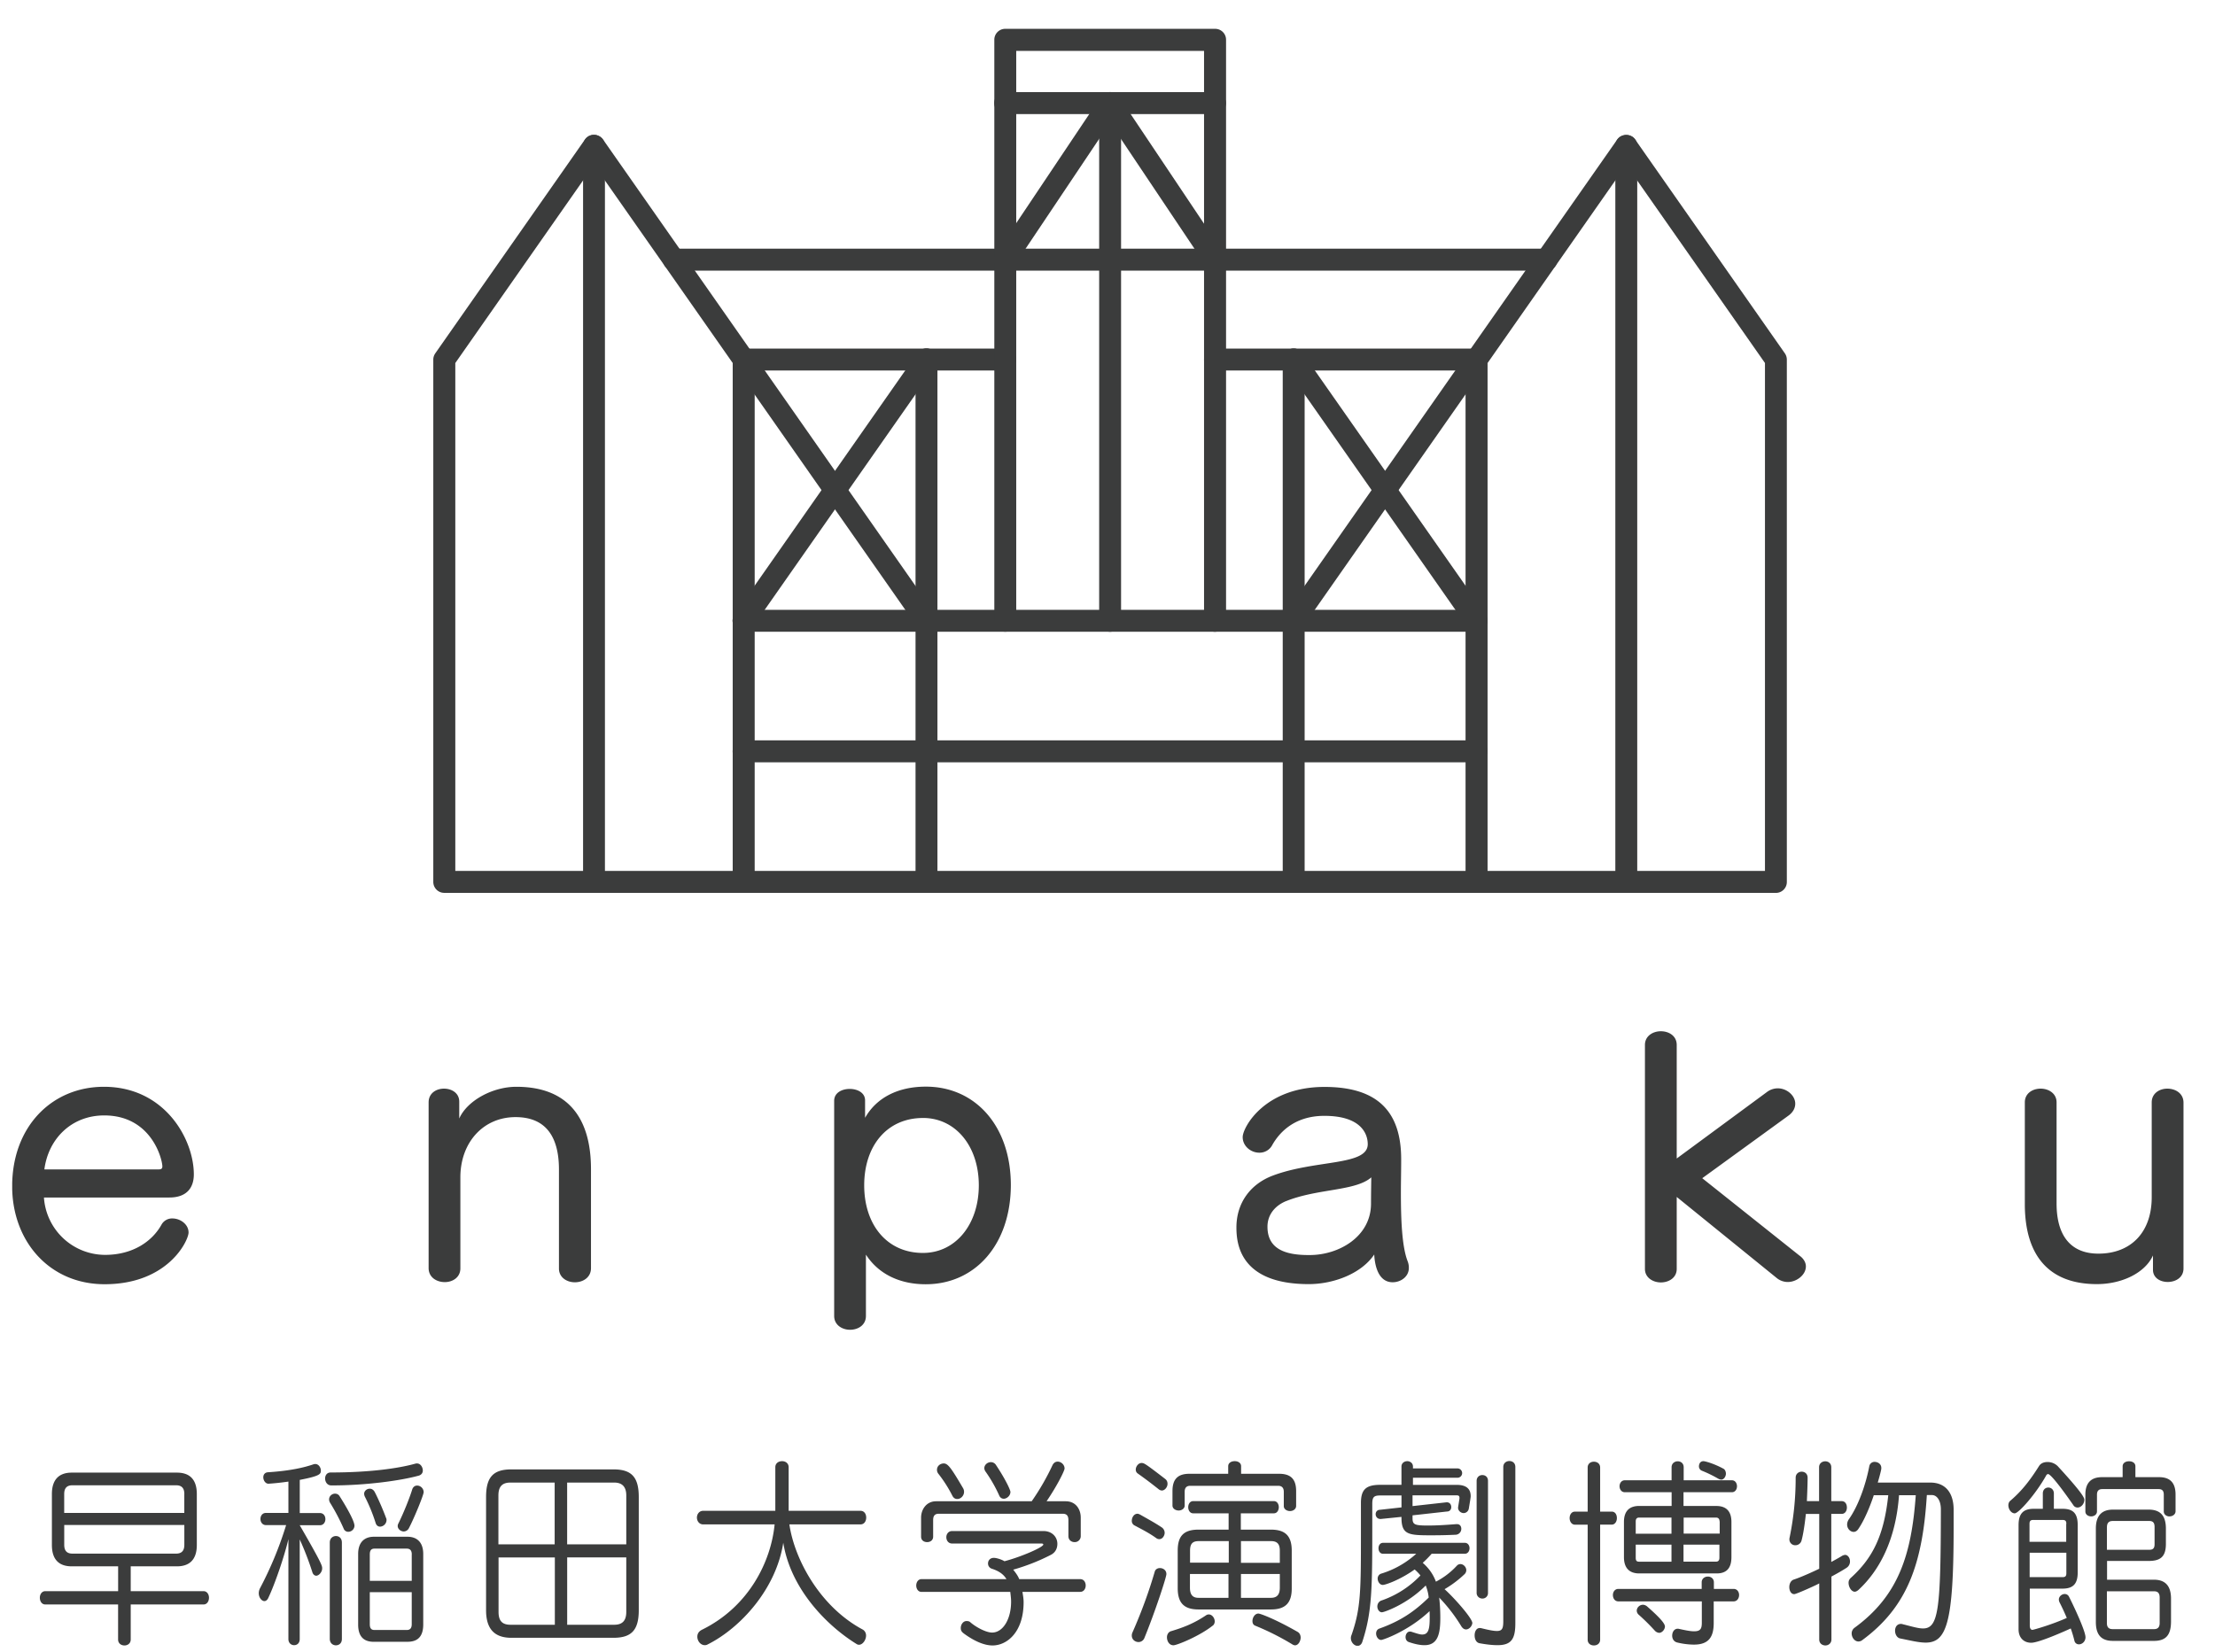
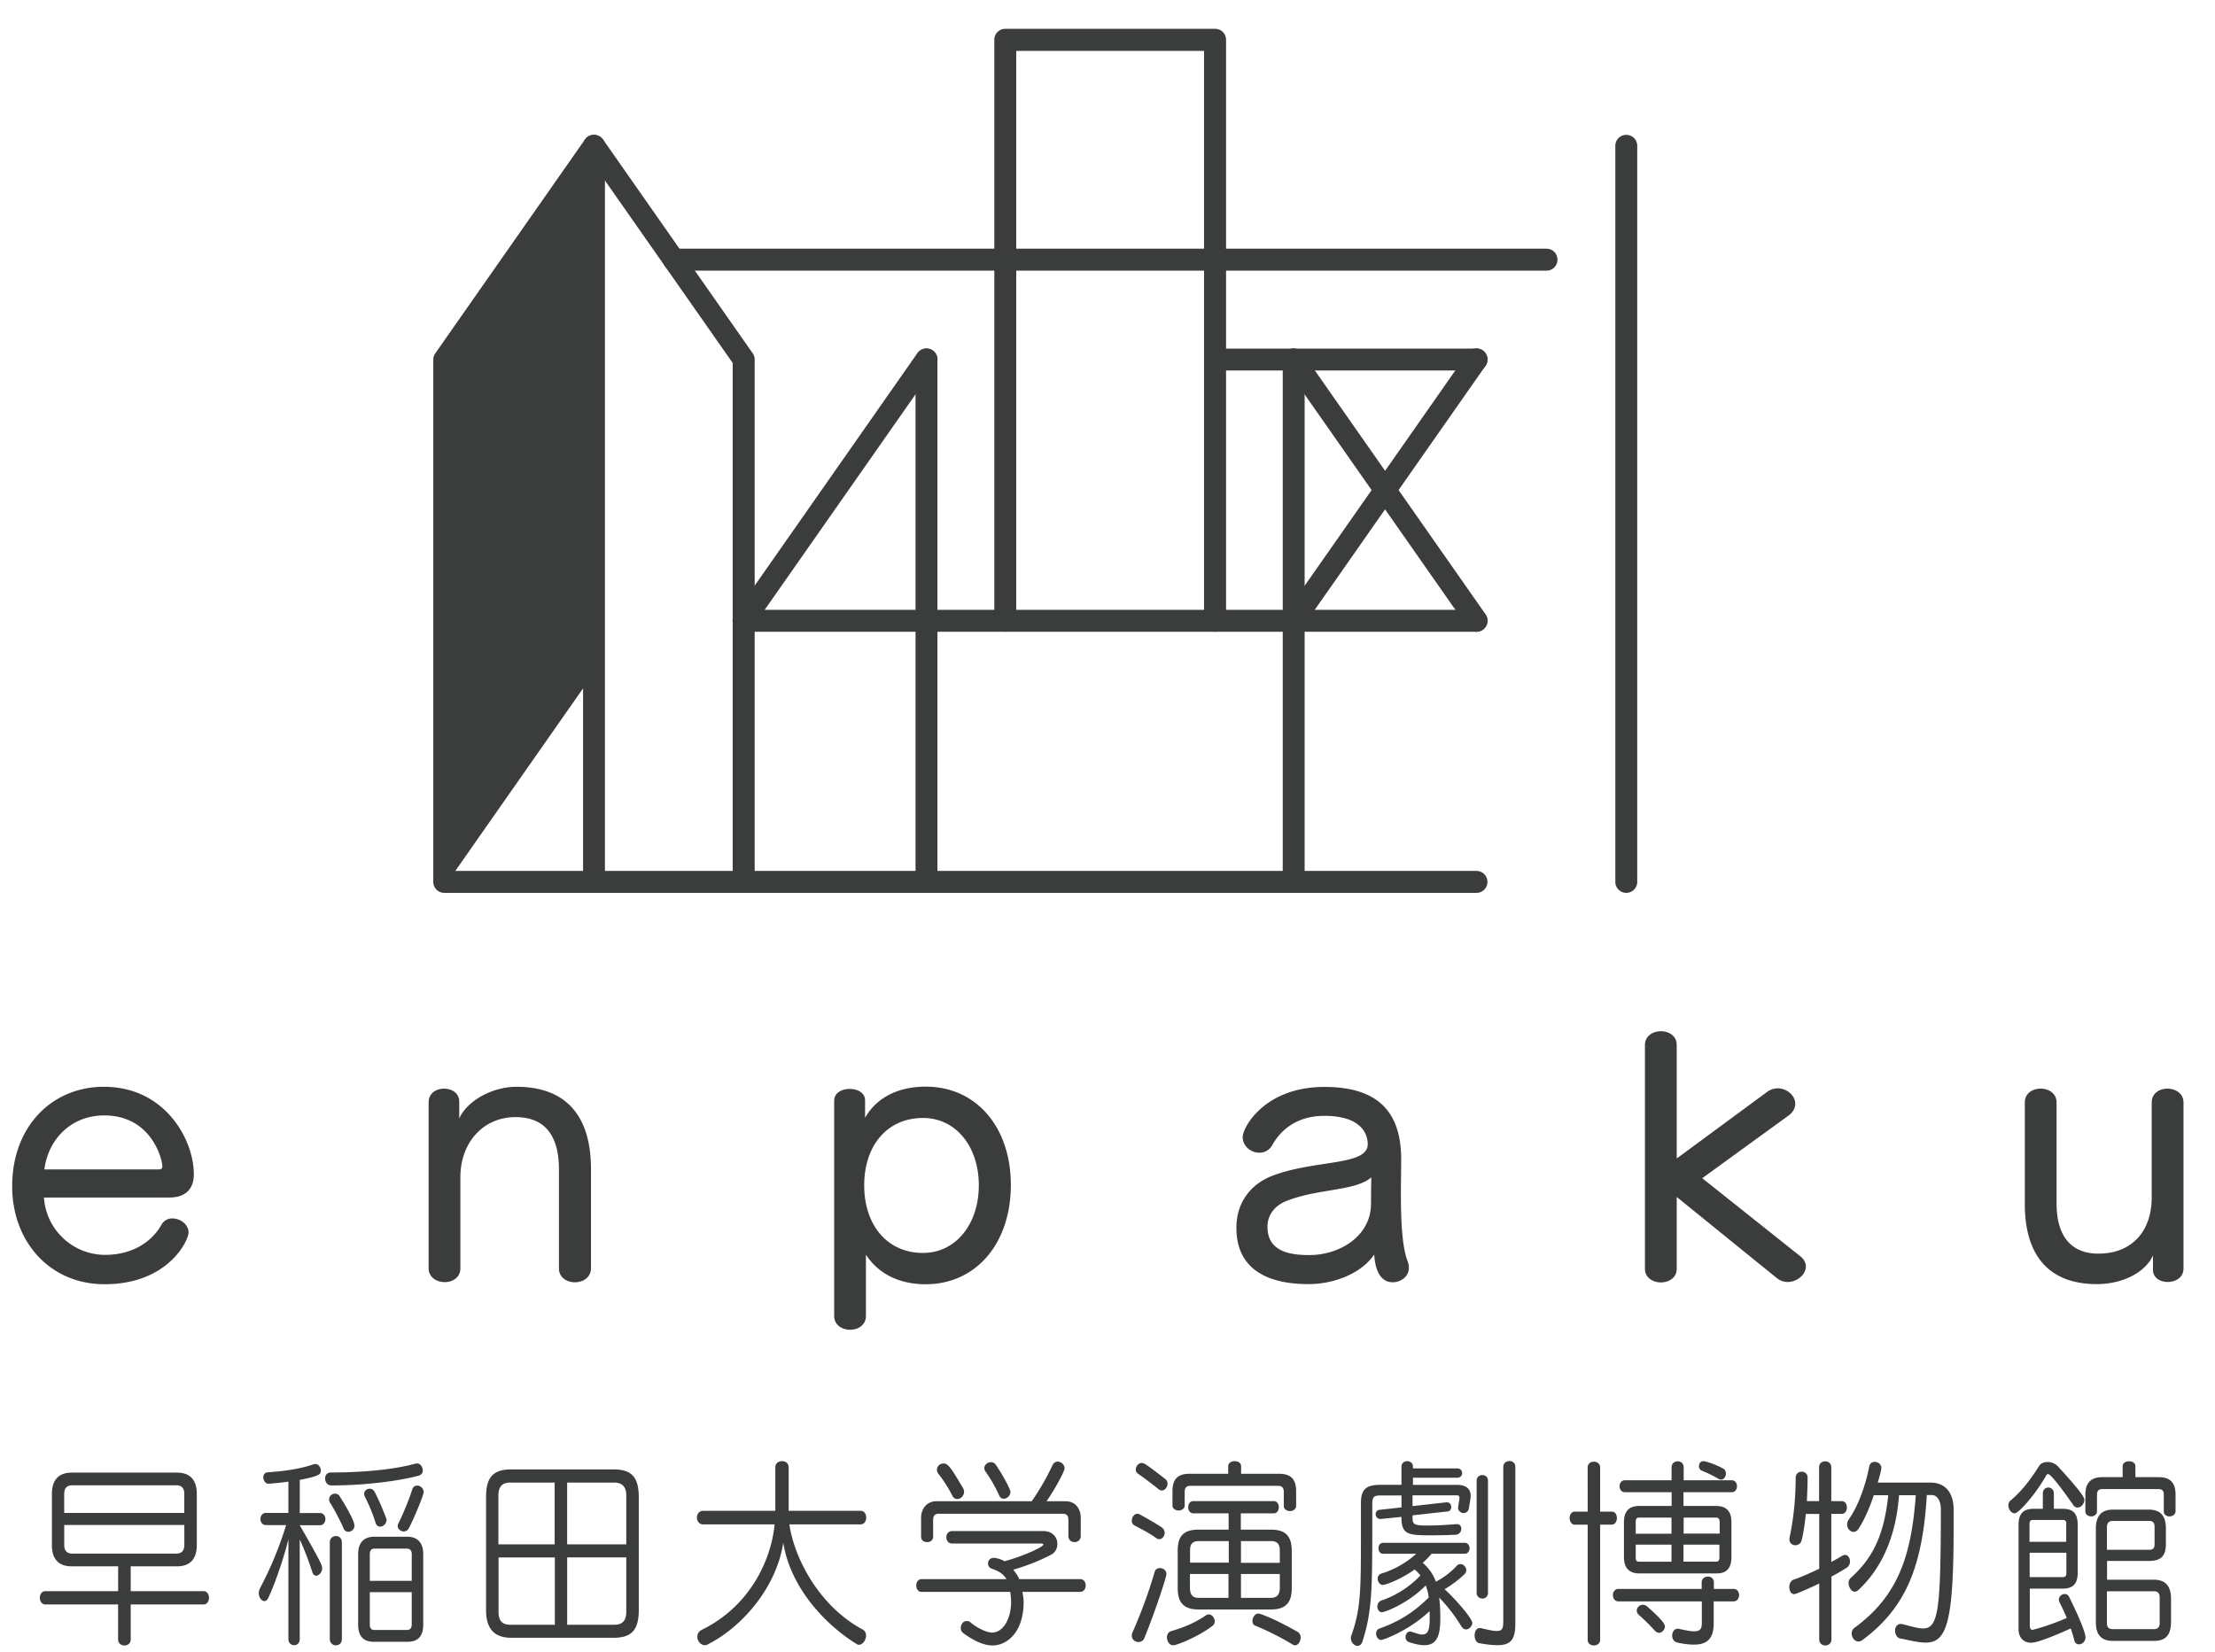
<svg xmlns="http://www.w3.org/2000/svg" width="63" height="47" viewBox="0 0 63 47" fill="none">
  <g clip-path="url(#clip0)" fill="#3B3C3C">
    <path d="M5.513 33.41c0 .392-.214.658-.694.658H1.25A1.747 1.747 0 002.988 35.7c.79 0 1.34-.383 1.605-.859a.342.342 0 01.31-.177c.23 0 .46.17.46.399 0 .23-.584 1.472-2.387 1.472-1.573 0-2.63-1.226-2.63-2.787 0-1.694 1.126-2.83 2.61-2.83 1.73 0 2.557 1.491 2.557 2.491zm-2.549-1.677c-.932 0-1.589.665-1.702 1.536h3.239c.08 0 .117-.016.117-.088-.004-.214-.315-1.448-1.654-1.448zM16.35 36.48c-.222 0-.452-.133-.452-.392v-2.815c0-.968-.4-1.492-1.234-1.492-.916 0-1.57.718-1.57 1.714v2.59c0 .257-.221.39-.443.39-.23 0-.46-.133-.46-.399v-4.714c0-.266.222-.391.436-.391.222 0 .435.125.435.37v.48c.222-.504.94-.903 1.626-.903 1.435 0 2.121.851 2.121 2.343v2.831c-.008.255-.23.388-.46.388zm9.98.056c-.745 0-1.346-.294-1.701-.843v1.746c0 .258-.222.392-.452.392-.221 0-.451-.134-.451-.392v-6.122c0-.23.221-.338.443-.338.214 0 .436.104.436.326v.496c.326-.576.94-.887 1.73-.887 1.403 0 2.416 1.117 2.416 2.803-.004 1.69-1.017 2.819-2.42 2.819zm-.08-4.73c-1.02 0-1.67.79-1.67 1.915s.65 1.924 1.67 1.924c.932 0 1.59-.815 1.59-1.924 0-1.11-.658-1.916-1.59-1.916zm13.821 4.266c0 .25-.23.407-.46.407-.46 0-.516-.604-.524-.79-.37.549-1.161.843-1.863.843-1.96 0-2.057-1.153-2.057-1.613 0-.682.383-1.226 1.029-1.472 1.214-.46 2.706-.275 2.706-.896 0-.31-.206-.806-1.234-.806-.888 0-1.303.516-1.48.827a.406.406 0 01-.372.221c-.237 0-.471-.185-.471-.443 0-.275.62-1.428 2.327-1.428 1.536 0 2.181.726 2.181 2.057v.052c0 .283-.008.593-.008.904 0 .762.029 1.536.194 1.952a.5.5 0 01.032.185zm-3.496-1.9c-.319.134-.525.392-.525.727 0 .629.497.806 1.162.806h.044c.815 0 1.739-.516 1.739-1.464v-.028c0-.274.008-.718.008-.718-.448.395-1.533.315-2.428.678zm14.789 1.856c0 .238-.258.444-.516.444a.5.5 0 01-.303-.105l-2.855-2.315V36.1c0 .25-.222.384-.452.384-.222 0-.452-.134-.452-.384v-6.372c0-.258.23-.39.452-.39.23 0 .452.132.452.39v3.23l2.565-1.89a.515.515 0 01.31-.106c.258 0 .496.206.496.436 0 .125-.06.25-.213.355l-2.432 1.766 2.766 2.202c.13.093.182.21.182.307zm10.292.443c-.214 0-.42-.116-.42-.346v-.408c-.221.488-.87.815-1.597.815-1.359 0-2.048-.807-2.048-2.279v-2.891c0-.258.221-.391.451-.391.222 0 .452.133.452.39v2.876c0 .948.428 1.428 1.19 1.428.923 0 1.516-.605 1.516-1.605v-2.698c0-.258.222-.391.444-.391.23 0 .46.133.46.399v4.71c.004.266-.226.391-.448.391zM3.718 45.646v.997c0 .112-.089.169-.177.169-.093 0-.182-.056-.182-.17v-.996H1.29c-.105 0-.157-.096-.157-.193 0-.089.052-.186.157-.186h2.07v-.706H2.04c-.354 0-.564-.185-.564-.608v-1.448c0-.424.214-.61.564-.61h2.993c.355 0 .565.186.565.61v1.448c0 .423-.214.608-.565.608H3.718v.706h2.07c.104 0 .156.097.156.186 0 .097-.052.193-.157.193H3.718zm1.525-3.141c0-.166-.073-.25-.234-.25H2.06c-.162 0-.234.084-.234.25v.536h3.416v-.536zm0 .879H1.827v.565c0 .165.072.25.234.25h2.948c.161 0 .234-.085.234-.25v-.565zm3.75 1.444c-.036 0-.084-.029-.105-.089a8.45 8.45 0 00-.363-.944v2.835c0 .117-.076.174-.16.174-.078 0-.162-.056-.162-.174v-2.843c-.105.452-.371 1.25-.573 1.674-.024.056-.068.089-.109.089-.076 0-.161-.097-.161-.226a.32.32 0 01.036-.141 10.32 10.32 0 00.742-1.795h-.572c-.105 0-.158-.089-.158-.173 0-.09.053-.174.158-.174h.637v-.891a7.394 7.394 0 01-.557.06h-.012c-.085 0-.145-.096-.145-.181 0-.069.036-.141.141-.145.613-.04 1.012-.13 1.299-.23.016-.004.032-.004.04-.004.093 0 .157.1.157.185 0 .101-.02.154-.6.267v.943h.572c.105 0 .157.085.157.174 0 .084-.052.173-.157.173h-.573c.625 1.08.638 1.153.638 1.222.004.109-.093.214-.17.214zm2.92-2.848c-.512.142-1.504.279-2.468.279h-.02c-.125 0-.178-.11-.178-.198 0-.084.049-.17.158-.17 1.105 0 1.927-.116 2.415-.253.016-.004.033-.004.04-.004.106 0 .166.113.166.201 0 .065-.036.121-.113.145zm-2.008 1.598a.136.136 0 01-.13-.09 5.922 5.922 0 00-.383-.73.193.193 0 01-.032-.1c0-.1.089-.165.166-.165.048 0 .092.016.125.06.076.117.431.682.431.855a.177.177 0 01-.177.17zm-.351 3.23c-.085 0-.174-.06-.174-.186v-2.738c0-.125.09-.185.174-.185.089 0 .17.06.17.185v2.738c.003.126-.081.186-.17.186zm2.036-.1h-.955c-.25 0-.448-.11-.448-.493v-2.004c0-.355.198-.492.448-.492h.955c.25 0 .448.137.448.492v2.004c0 .383-.197.492-.448.492zm-.778-3.276c-.052 0-.105-.028-.129-.108a4.833 4.833 0 00-.306-.747.215.215 0 01-.02-.08c0-.08.076-.145.16-.145.053 0 .106.028.142.096.109.21.242.52.322.738.013.025.013.04.013.06a.193.193 0 01-.182.186zm.9.79c0-.112-.049-.165-.142-.165h-.92c-.092 0-.132.053-.132.166v.75h1.193v-.75zm0 1.074h-1.194v.911c0 .113.04.165.133.165h.92c.092 0 .14-.052.14-.165v-.911zm-.085-1.815a.169.169 0 01-.141.088c-.085 0-.174-.068-.174-.153 0-.024.004-.044.016-.068.162-.327.323-.738.392-.96.024-.089.084-.125.145-.125a.19.19 0 01.185.185c.004.069-.258.718-.423 1.033zm5.819 3.113h-2.9c-.5 0-.721-.27-.721-.786v-3.219c0-.568.205-.786.722-.786h2.9c.512 0 .721.214.721.786v3.219c0 .572-.21.786-.722.786zm-1.67-4.416h-1.258c-.221 0-.342.1-.342.367v1.391h1.6v-1.758zm0 2.13H14.18v1.548c0 .258.104.367.342.367h1.259v-1.916h-.004zm2.037-1.763c0-.242-.113-.367-.342-.367h-1.34v1.758h1.682v-1.391zm0 1.762h-1.681v1.916h1.338c.23 0 .343-.113.343-.367v-1.549zm6.619 2.485a.114.114 0 01-.06-.016c-.832-.509-1.88-1.553-2.094-2.888-.201 1.315-1.214 2.424-2.145 2.892a.16.16 0 01-.085.024c-.121 0-.214-.117-.214-.242 0-.073.032-.145.125-.194 1.351-.661 1.972-1.956 2.073-3H20c-.113 0-.178-.097-.178-.194s.065-.193.178-.193h2.052v-1.239c0-.116.093-.173.194-.173.093 0 .185.057.185.173v1.239h2.041c.113 0 .165.096.165.193s-.052.194-.165.194h-2.02c.14.968.85 2.327 2.08 2.988.073.04.101.11.101.174 0 .125-.096.262-.201.262zm4.649-1.504c.013.088.033.185.033.294 0 .847-.468 1.23-.884 1.23-.254 0-.54-.141-.798-.327-.085-.06-.105-.1-.105-.17 0-.1.069-.197.161-.197h.005c.036 0 .072.004.104.032.145.13.44.295.621.295.303 0 .54-.371.54-.88 0-.1-.015-.193-.023-.277H26.21c-.097 0-.15-.09-.15-.182 0-.089.053-.181.15-.181h2.416c-.077-.13-.202-.226-.412-.295a.154.154 0 01-.112-.153c0-.08.056-.157.165-.157.093 0 .25.06.302.096.476-.125 1.105-.399 1.105-.475 0-.017-.016-.029-.052-.029h-2.54c-.11 0-.166-.088-.166-.181 0-.085.056-.174.165-.174h2.597c.25 0 .396.174.396.363 0 .137-.06.25-.186.315a5.741 5.741 0 01-1.069.42c.06.08.13.165.17.27h1.734c.105 0 .157.088.157.181 0 .089-.052.181-.157.181H29.08zm1.48-1.416c-.084 0-.173-.057-.173-.17v-.455c0-.13-.052-.182-.161-.182h-3.525c-.109 0-.161.053-.161.182v.468c0 .112-.089.157-.17.157-.084 0-.173-.044-.173-.157v-.54c0-.23.15-.465.427-.465h2.719c.233-.334.431-.681.592-1.028.037-.073.093-.1.146-.1.096 0 .197.084.197.197 0 .06-.205.48-.512.931h.544c.29 0 .428.23.428.464v.533a.17.17 0 01-.177.165zm-3.335-1.226c-.052 0-.104-.024-.14-.097a3.74 3.74 0 00-.396-.621.176.176 0 01-.04-.113c0-.109.092-.181.193-.181.121 0 .218.14.553.71.016.032.024.06.024.096 0 .113-.093.206-.194.206zm1.323-.008c-.052 0-.105-.028-.133-.101a4.019 4.019 0 00-.38-.665.19.19 0 01-.04-.101c0-.101.093-.174.186-.174a.17.17 0 01.141.073c.274.411.416.718.416.774 0 .11-.105.194-.19.194zm4.428 1.149a.135.135 0 01-.089-.028c-.213-.153-.411-.25-.629-.367a.144.144 0 01-.068-.125c0-.1.064-.202.161-.202.024 0 .052.012.077.025.201.116.383.21.613.362a.19.19 0 01.084.154c0 .084-.064.181-.149.181zm-.427 2.811a.18.18 0 01-.166.117c-.1 0-.193-.072-.193-.185 0-.025.004-.053.016-.081.27-.609.48-1.198.637-1.738.02-.069.085-.101.145-.101.093 0 .186.06.186.17.004.084-.331 1.1-.625 1.818zm.496-4.194a.16.16 0 01-.085-.032c-.234-.186-.4-.31-.6-.452a.13.13 0 01-.057-.113c0-.085.072-.186.165-.186.072 0 .105.017.67.452.052.04.068.089.068.141 0 .097-.08.19-.161.19zm1.447 3.843c-.367.295-1.016.56-1.117.56-.12 0-.185-.116-.185-.229 0-.073.04-.153.12-.173.364-.11.65-.222.993-.452a.143.143 0 01.077-.024c.092 0 .169.1.169.201 0 .04-.02.093-.056.117zm2.198-3.258c-.088 0-.177-.053-.177-.142v-.407c0-.109-.052-.17-.161-.17h-2.497c-.113 0-.161.061-.161.17v.391c0 .09-.089.142-.17.142-.088 0-.177-.053-.177-.142v-.411c0-.35.161-.492.484-.492h1.101v-.214c0-.1.093-.145.186-.145.088 0 .181.044.181.145v.214h1.08c.32 0 .485.141.485.492v.427c-.004.093-.093.142-.174.142zm-.54 2.799h-2.06c-.404 0-.594-.174-.594-.605v-1.07c0-.43.186-.596.593-.596h.855v-.464h-1.008c-.093 0-.141-.088-.141-.173 0-.089.048-.174.14-.174h2.296c.093 0 .14.085.14.174 0 .084-.047.173-.14.173h-.94v.464h.855c.4 0 .593.17.593.597v1.069c.004.427-.19.605-.589.605zm-1.206-1.944h-.855c-.177 0-.242.084-.242.27v.343h1.101v-.613h-.004zm0 .935h-1.1v.391c0 .186.068.287.241.287h.855v-.678h.004zm1.456-.665c0-.186-.073-.27-.25-.27h-.855v.617h1.105v-.347zm0 .665h-1.105v.678h.855c.177 0 .25-.101.25-.287v-.39zm.432 2.029a.163.163 0 01-.077-.028 7.458 7.458 0 00-1.06-.533c-.053-.024-.073-.072-.073-.129 0-.1.068-.214.17-.214.047 0 .45.142 1.112.52.06.033.089.098.089.166-.004.105-.069.218-.161.218zm4.984-4.134l-.04.242a.152.152 0 01-.145.13c-.077 0-.161-.061-.161-.154 0-.012.004-.024.004-.032l.032-.202c.004-.016.004-.032.004-.044 0-.057-.024-.073-.085-.073h-1.25v.306l.968-.108h.004c.093 0 .129.072.129.137 0 .06-.036.125-.121.125l-.98.109v.08c0 .182.056.21.435.21.247 0 .517-.016.811-.04h.016c.085 0 .125.06.125.137a.167.167 0 01-.161.165 13.92 13.92 0 01-.694.016c-.645 0-.847-.012-.847-.508v-.016l-.592.06h-.005c-.092 0-.137-.072-.137-.137 0-.06.04-.125.125-.125l.61-.068v-.339h-.61c-.181 0-.221.052-.221.242v.577c0 1.815-.004 2.496-.283 3.343-.024.08-.084.117-.133.117-.093 0-.193-.097-.193-.222 0-.024.004-.052.016-.08.27-.767.27-1.267.27-2.96v-.8c0-.39.145-.52.556-.52h.597v-.52c0-.1.085-.153.166-.153.076 0 .161.052.161.153v.053h1.266a.133.133 0 110 .266h-1.266v.202h1.242c.303 0 .4.137.4.322 0 .037-.009.069-.013.11zm-.12 3.682c-.049 0-.093-.028-.13-.084a4.659 4.659 0 00-.633-.823c.02.17.032.363.032.58 0 .448-.068.775-.451.775-.121 0-.266-.028-.444-.089-.068-.024-.093-.085-.093-.141 0-.08.049-.157.121-.157a.12.12 0 01.04.004c.142.044.239.08.311.08.17 0 .214-.137.214-.467 0-.069 0-.137-.004-.198-.597.565-1.323.819-1.375.819-.085 0-.145-.097-.145-.182 0-.056.024-.117.092-.141.597-.214.992-.48 1.404-.883a1.255 1.255 0 00-.085-.343c-.536.54-1.186.762-1.246.762-.077 0-.13-.085-.13-.165 0-.069.037-.137.106-.166a2.773 2.773 0 001.12-.717 1.307 1.307 0 00-.165-.17c-.399.287-.826.44-.907.44-.085 0-.145-.097-.145-.182 0-.056.032-.113.093-.137a2.617 2.617 0 001.004-.568h-.944c-.089 0-.129-.081-.129-.158 0-.072.04-.153.13-.153h2.326c.089 0 .133.08.133.153 0 .081-.048.158-.133.158h-.944a3.095 3.095 0 01-.254.258c.174.153.295.322.375.536a2.15 2.15 0 00.597-.456.135.135 0 01.101-.044c.085 0 .166.085.166.173 0 .04-.017.085-.053.117a3.077 3.077 0 01-.565.424c.25.222.79.823.79.964-.011.097-.096.181-.18.181zm.895.448c-.133 0-.295-.016-.5-.053-.11-.016-.15-.125-.15-.225 0-.11.049-.21.146-.21a.15.15 0 01.04.004c.214.052.347.08.448.08.149 0 .181-.072.181-.278v-4.388c0-.113.089-.169.174-.169.088 0 .169.056.169.17v4.444c0 .447-.113.625-.508.625zm-.432-1.327a.16.16 0 01-.161-.165V42.13c0-.113.085-.166.161-.166.085 0 .162.053.162.166v3.182a.155.155 0 01-.162.165zm3.352-2.101v3.27c0 .114-.089.166-.178.166-.088 0-.177-.052-.177-.165v-3.271h-.363c-.097 0-.15-.097-.15-.186 0-.096.053-.185.15-.185h.363V41.75c0-.113.089-.166.177-.166.09 0 .178.053.178.166v1.254h.327c.104 0 .149.089.149.185 0 .09-.049.186-.15.186h-.326zm3.23 2.178v.617c0 .379-.125.617-.56.617a2.1 2.1 0 01-.476-.06c-.105-.025-.145-.114-.145-.194 0-.101.056-.198.157-.198.012 0 .02 0 .036.004.198.044.33.069.432.069.193 0 .218-.09.218-.254v-.597h-2.372c-.105 0-.157-.089-.157-.182 0-.084.052-.173.157-.173H48.4v-.186c0-.109.088-.165.177-.165.085 0 .17.056.17.165v.186h.56c.105 0 .157.088.157.173 0 .089-.052.182-.157.182h-.565v-.004zm-.859-3.102v.392h.932c.286 0 .431.153.431.455v1c0 .307-.133.464-.419.464h-2.202c-.286 0-.436-.157-.436-.464v-1c0-.306.15-.456.436-.456h.92v-.39h-1.331c-.097 0-.15-.085-.15-.17s.053-.17.15-.17h1.33v-.37c0-.113.09-.17.174-.17.089 0 .17.057.17.17v.37h1.37c.097 0 .146.085.146.17s-.049.17-.146.17h-1.375zm-.343.722h-.92c-.06 0-.096.032-.096.11v.35h1.017v-.46zm0 .77h-1.016v.371c0 .085.024.114.097.114h.92v-.485zm-.35 2.509a.19.19 0 01-.121-.06 5.95 5.95 0 00-.456-.452.159.159 0 01-.06-.117c0-.085.076-.17.177-.17.032 0 .072.013.109.04.472.412.516.525.516.582-.004.088-.085.177-.165.177zm1.718-3.17c0-.072-.04-.109-.097-.109h-.924v.456h1.025v-.347h-.004zm0 .661h-1.025v.484h.924c.068 0 .097-.04.097-.112v-.372h.004zm.181-2.02c0 .073-.052.17-.133.17a.223.223 0 01-.089-.029 3.619 3.619 0 00-.455-.222.133.133 0 01-.09-.129c0-.004 0-.145.13-.145.036 0 .282.06.565.214.044.02.072.084.072.141zm3.444 2.67c-.145.1-.443.258-.443.258v1.79c0 .113-.09.17-.17.17-.089 0-.177-.056-.177-.17v-1.597c0 .013-.646.307-.71.307-.093 0-.141-.097-.141-.202 0-.088.04-.185.129-.213.274-.09.722-.307.722-.307v-1.56h-.38s-.048.48-.12.745a.18.18 0 01-.178.146.165.165 0 01-.17-.17c0-.012 0-.028.005-.044a8.357 8.357 0 00.173-1.706c0-.117.09-.173.17-.173.088 0 .17.056.17.173 0 .214-.021.665-.021.665h.347v-.964c0-.112.089-.169.177-.169.085 0 .17.057.17.17v.963h.294c.105 0 .15.09.15.182 0 .093-.05.181-.15.181h-.294v1.367s.21-.112.306-.173a.224.224 0 01.089-.028c.076 0 .137.089.137.181a.21.21 0 01-.085.178zm2.234 2.137c-.193 0-.431-.06-.717-.117-.093-.016-.15-.117-.15-.221 0-.101.053-.194.17-.194a.2.2 0 01.06.012c.234.056.42.117.565.117.444 0 .504-.549.508-3.388 0-.254-.113-.407-.254-.407h-.145c-.121 1.964-.56 3.186-1.835 4.126a.183.183 0 01-.11.04c-.108 0-.193-.113-.193-.23a.2.2 0 01.077-.157c1.242-.904 1.625-2.061 1.746-3.775h-.476c-.092 1.27-.556 2.142-1.153 2.694-.032.028-.073.052-.105.052-.1 0-.177-.137-.177-.254 0-.056.02-.1.064-.14.621-.561.944-1.203 1.065-2.352h-.412s-.193.609-.447.972c-.032.044-.077.072-.125.072-.093 0-.186-.088-.186-.21 0-.044.012-.088.04-.136.295-.412.5-1.045.59-1.52a.15.15 0 01.149-.126c.092 0 .193.057.193.174 0 .012 0 .032-.004.044-.02.113-.097.371-.097.371h1.493c.44 0 .661.299.665.758v.525c0 2.734-.206 3.27-.799 3.27zm4.323-3.843a.138.138 0 01-.12-.069c-.069-.1-.613-.883-.718-.883-.024 0-.048.024-.056.044-.29.52-.779 1.073-.892 1.073-.1 0-.181-.117-.181-.23 0-.044.016-.096.052-.125.347-.294.585-.617.819-.988.052-.084.141-.117.246-.117a.41.41 0 01.286.117c.742.807.758.912.758.96-.004.121-.096.218-.193.218zm.041 3.892a.128.128 0 01-.129-.101 3.504 3.504 0 00-.105-.351c-.173.08-.907.407-1.125.407-.197 0-.359-.129-.359-.383v-2.964c0-.335.141-.464.432-.464h.258v-.435c0-.113.076-.17.157-.17.077 0 .157.057.157.17v.435h.246c.303 0 .432.13.432.464v1.343c0 .31-.113.464-.432.464h-.931v1.056c0 .057.02.117.076.117.025 0 .529-.14.976-.339a6.176 6.176 0 00-.201-.435.197.197 0 01-.024-.089c0-.089.088-.157.165-.157.048 0 .1.024.125.08.048.09.468.948.468 1.154-.004.125-.101.198-.186.198zm-.359-3.428c0-.073-.024-.11-.1-.11h-.847c-.073 0-.101.033-.101.11v.512h1.044v-.512h.004zm0 .822h-1.044v.694h.944c.072 0 .1-.032.1-.109v-.585zm2.936-1.032c-.084 0-.165-.053-.165-.141v-.48c0-.101-.04-.157-.145-.157h-1.605c-.105 0-.15.056-.15.157V43c0 .089-.084.14-.165.14-.085 0-.165-.051-.165-.14v-.48c0-.355.185-.496.472-.496h.588v-.307c0-.1.09-.145.182-.145.093 0 .181.044.181.145v.307h.674c.294 0 .468.141.468.496V43c-.004.089-.09.14-.17.14zm-.451 3.54h-1.162c-.322 0-.484-.165-.484-.535v-2.662c0-.371.174-.537.484-.537h1.02c.323 0 .488.166.488.537v.44c0 .37-.165.483-.488.483H59.93v.533h1.33c.32 0 .489.169.489.54v.661c-.004.38-.15.54-.492.54zm.024-3.242c0-.125-.053-.169-.15-.169h-1.04c-.113 0-.165.056-.165.181v.638h1.21c.108 0 .145-.053.145-.158v-.492zm.145 2.013c0-.13-.052-.182-.161-.182h-1.34v.904c0 .117.05.173.166.173h1.174c.109 0 .161-.056.161-.173v-.722zm-19.43-27.48H21.15a.311.311 0 01-.312-.312.31.31 0 01.312-.312h20.845a.31.31 0 01.311.312.311.311 0 01-.311.312z" />
    <path d="M26.351 25.401a.311.311 0 01-.311-.312V10.23a.31.31 0 11.623 0v14.86a.309.309 0 01-.312.312zm10.445 0a.311.311 0 01-.312-.312V10.23a.311.311 0 11.623 0v14.86a.311.311 0 01-.311.312zm9.459 0a.311.311 0 01-.311-.312V4.148a.31.31 0 11.623 0v20.941a.311.311 0 01-.312.312z" />
    <path d="M36.795 17.973a.315.315 0 01-.257-.495l5.2-7.432a.314.314 0 11.515.36l-5.2 7.431a.313.313 0 01-.258.136zm-19.9 7.428a.311.311 0 01-.311-.312V4.148a.31.31 0 11.622 0v20.941a.311.311 0 01-.311.312z" />
-     <path d="M21.15 25.401h-8.514a.311.311 0 01-.312-.312V10.23c0-.064.02-.125.058-.18l4.255-6.081a.306.306 0 01.258-.133c.101 0 .196.051.257.133l4.256 6.081a.315.315 0 01.057.18v14.86a.316.316 0 01-.314.312zm-8.2-.624h7.89v-14.45L16.894 4.69l-3.944 5.638v14.45zm29.046-6.804a.319.319 0 01-.257-.132l-5.2-7.432a.314.314 0 01.515-.36l5.2 7.429a.316.316 0 01-.258.495z" />
+     <path d="M21.15 25.401h-8.514a.311.311 0 01-.312-.312V10.23c0-.064.02-.125.058-.18l4.255-6.081a.306.306 0 01.258-.133c.101 0 .196.051.257.133l4.256 6.081a.315.315 0 01.057.18v14.86a.316.316 0 01-.314.312zm-8.2-.624h7.89v-14.45L16.894 4.69v14.45zm29.046-6.804a.319.319 0 01-.257-.132l-5.2-7.432a.314.314 0 01.515-.36l5.2 7.429a.316.316 0 01-.258.495z" />
    <path d="M21.15 17.973a.315.315 0 01-.257-.495l5.2-7.432a.314.314 0 11.515.36l-5.2 7.431a.313.313 0 01-.258.136z" />
-     <path d="M26.35 17.973a.32.32 0 01-.257-.132l-5.2-7.432a.314.314 0 01.515-.36l5.2 7.432a.316.316 0 01-.078.438.338.338 0 01-.18.054zm15.646 3.714H21.15a.311.311 0 01-.312-.312c0-.173.139-.312.312-.312h20.845a.31.31 0 01.311.312.311.311 0 01-.311.312zM34.558 3.245h-5.97a.311.311 0 01-.31-.312.31.31 0 01.31-.312h5.97a.31.31 0 01.311.312.31.31 0 01-.311.312z" />
-     <path d="M31.575 17.973a.31.31 0 01-.312-.312V2.93a.31.31 0 11.623 0v14.727a.314.314 0 01-.311.316zm18.935 7.428h-8.514a.31.31 0 01-.312-.312V10.23c0-.064.02-.125.058-.18l4.256-6.081c.118-.166.396-.166.51 0l4.257 6.082a.315.315 0 01.057.18v14.86a.31.31 0 01-.311.311zm-8.2-.624h7.89v-14.45L46.254 4.69l-3.944 5.638v14.45zM28.589 10.541H21.15a.31.31 0 01-.312-.312c0-.173.139-.312.312-.312h7.438a.31.31 0 01.311.312.309.309 0 01-.311.312z" />
    <path d="M41.996 10.541h-7.438a.31.31 0 01-.312-.312c0-.173.139-.312.312-.312h7.438c.172 0 .311.14.311.312a.309.309 0 01-.311.312zm0 14.86H21.15a.311.311 0 01-.312-.312c0-.173.139-.312.312-.312h20.845a.31.31 0 01.311.312.309.309 0 01-.311.312zm1.991-17.702H19.163a.31.31 0 01-.311-.312.31.31 0 01.311-.312h24.824a.31.31 0 01.311.312.31.31 0 01-.311.312z" />
    <path d="M34.558 17.973a.31.31 0 01-.312-.312V1.448h-5.342V17.66a.31.31 0 11-.623 0V1.132a.31.31 0 01.311-.312h5.97a.31.31 0 01.31.312v16.525a.319.319 0 01-.314.316z" />
-     <path d="M34.558 7.699a.31.31 0 01-.261-.14l-2.725-4.07-2.726 4.07a.312.312 0 11-.518-.35l2.983-4.456c.115-.173.403-.173.518 0l2.983 4.457a.315.315 0 01-.085.435.273.273 0 01-.17.054z" />
  </g>
  <defs>
    <clipPath id="clip0">
      <path fill="#fff" transform="translate(.347 .82)" d="M0 0h61.761v46H0z" />
    </clipPath>
  </defs>
</svg>